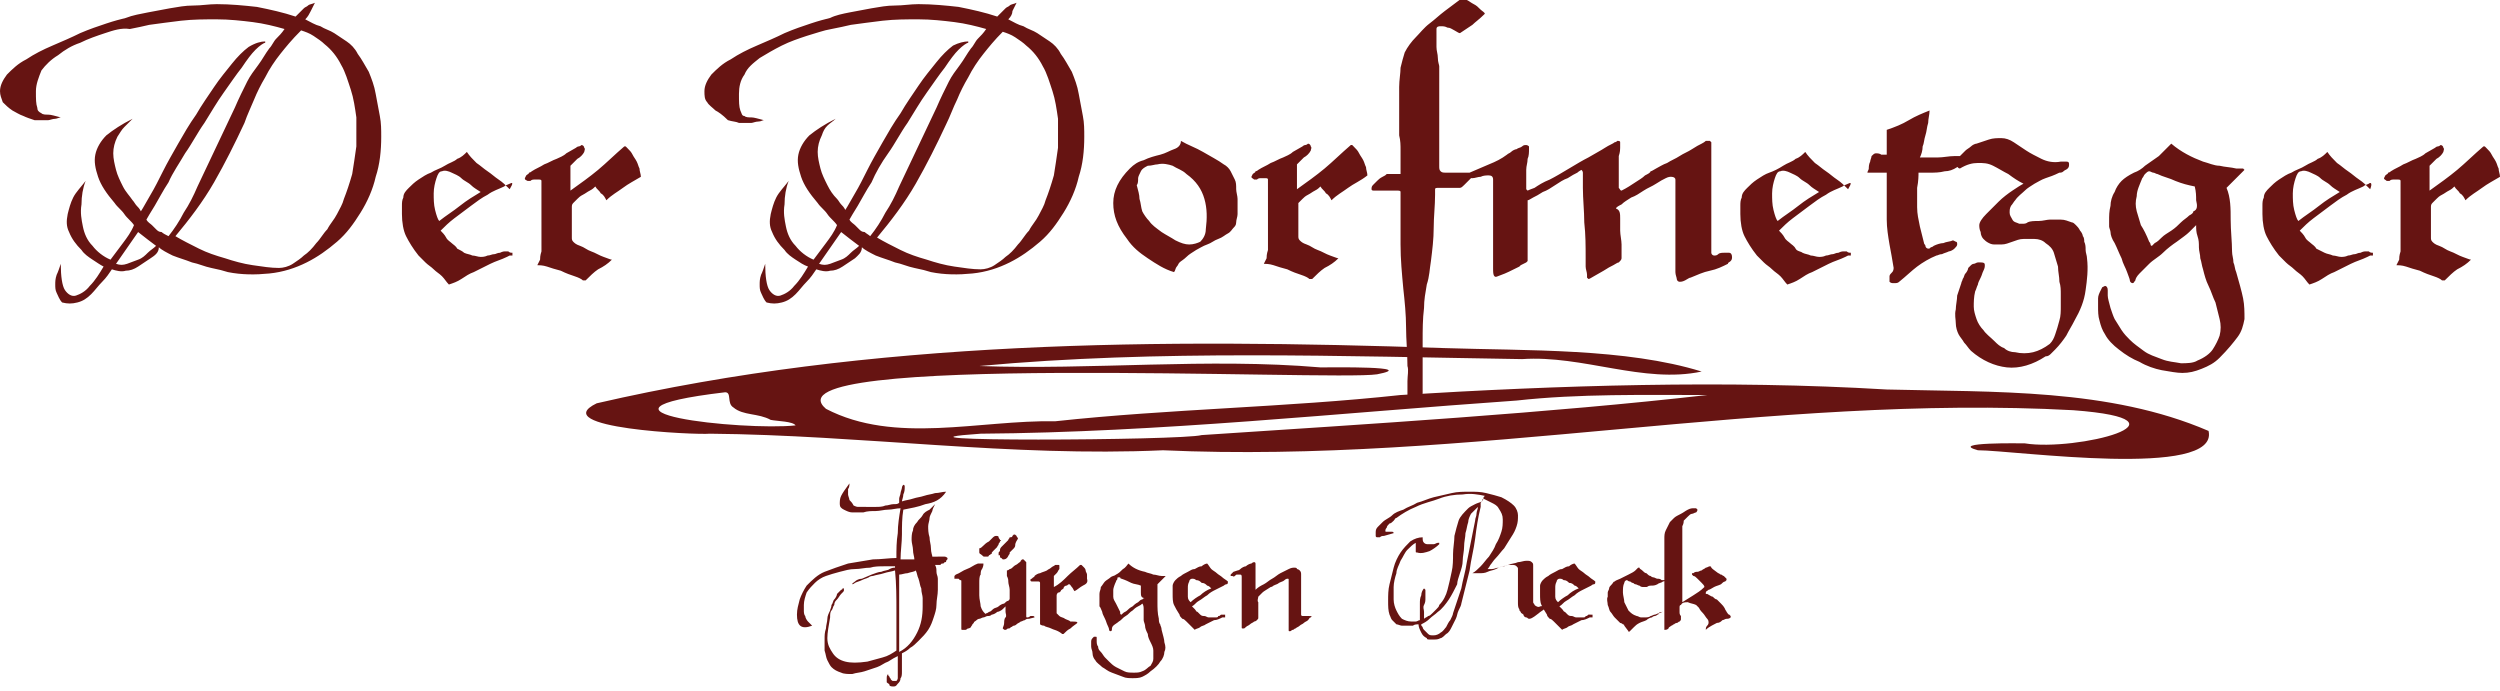
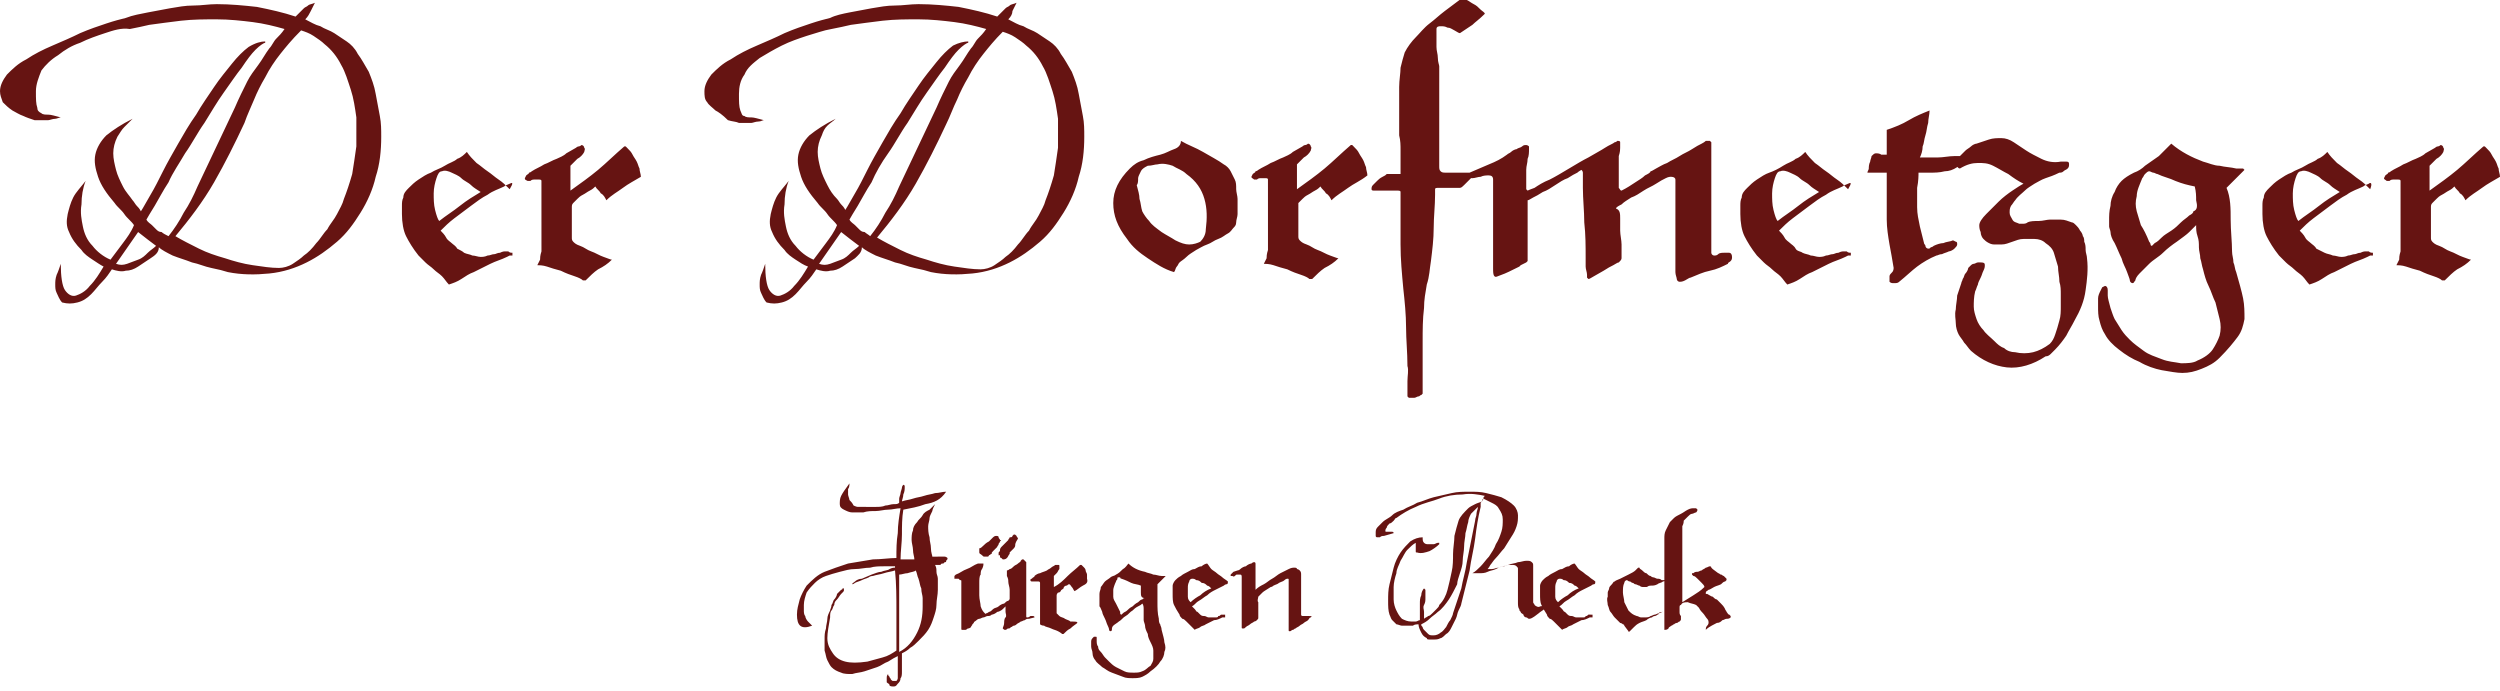
<svg xmlns="http://www.w3.org/2000/svg" xml:space="preserve" id="Ebene_1" x="0" y="0" style="enable-background:new 0 0 181 50;" version="1.1" viewBox="0 0 181 50">
  <style>.st0{fill:#661412}</style>
-   <path d="M109.8 29c4.5-.5 9.3-.4 13.8-.4-11.4 1.3-24.5 2.1-36.6 2.9-1.4.4-24.8.5-16-.1 13-.1 25.9-1.5 38.8-2.4m-52.2 1.8c-3.8.4-16.9-1-5.1-2.4.5 0 .1.8.6 1.1.7.6 1.8.4 2.7.9.5.1 1.6.1 1.8.4m102.3.4c-7.2-3.1-15.5-2.8-23.3-3-11.7-.7-23.8-.3-35.2.4-8.3.9-16.7 1-25 1.9-5.5-.1-11.6 1.7-16.6-.9-4.8-4.1 36.7-2 39.9-2.5 3.1-.6-3.3-.5-4.1-.5-8.2-.7-16.5.2-24.7-.1 13-1.2 26.3-.7 39.3-.5 4.4-.3 8.8 1.8 13 .9-5.5-1.7-12.6-1.5-18.7-1.7-20.5-.7-41.4-.6-61.3 4-3.7 1.8 7.2 2.3 8.2 2.2 11 .1 21.8 1.7 32.8 1.2 22.1 1 43.9-4.1 65.9-2.9 9.3.7.2 3-3.5 2.4-.2 0-5.6-.1-3.4.5 2.6 0 17.5 2.1 16.7-1.4" class="st0" />
  <path d="M179.7 13.6c-.4.3-.8.5-1.2.9-.1-.2-.2-.4-.4-.5-.1-.2-.3-.3-.4-.5-.1.1-.2.2-.4.3-.2.1-.3.2-.5.3-.2.1-.3.2-.4.3l-.3.3c-.1.1-.1.2-.1.3v2.2c0 .1 0 .2.1.3.1.1.2.2.5.3.3.1.5.3.8.4.3.1.6.3.9.4.3.1.5.2.6.2-.3.3-.6.5-1 .7-.3.2-.6.5-.9.8h-.2c-.1-.1-.3-.2-.6-.3-.3-.1-.6-.2-1-.4-.4-.1-.7-.2-1-.3-.3-.1-.6-.1-.7-.1l.1-.2.1-.2c0-.1 0-.3.1-.6V13.1c0-.1-.1-.1-.2-.1h-.3c-.1 0-.2 0-.3.1h-.2c-.1-.1-.2-.1-.2-.2l.1-.2c.1-.1.2-.1.2-.2.1 0 .2-.1.2-.1.3-.2.6-.3.9-.5.3-.1.6-.3.9-.4.2-.1.5-.2.7-.4.2-.1.5-.3.7-.4 0 0 .1-.1.2-.1s.2-.1.2-.1c.1 0 .2.1.2.2.1.1 0 .2 0 .3-.1.2-.3.4-.5.5l-.5.5v1.8c.7-.5 1.4-1 2-1.5.6-.5 1.2-1.1 1.9-1.7h.1l.1.1c.2.2.3.3.4.5.1.2.2.3.3.5.1.2.1.3.2.5 0 .2.1.4.1.6-.5.3-.9.5-1.3.8m-11-.2c-.2-.2-.5-.3-.7-.5-.2-.2-.5-.3-.7-.4-.2-.1-.5-.2-.7-.1-.2 0-.3.2-.4.5-.1.3-.2.7-.2 1.1 0 .4 0 .8.1 1.2.1.4.2.7.3.8.5-.4 1-.7 1.5-1.1.5-.4 1-.7 1.5-1-.3-.2-.5-.3-.7-.5m2.8-.1c-.2.1-.3.1-.4.2-.4.2-.8.3-1.2.6-.4.2-.8.5-1.2.8l-1.2.9c-.4.3-.7.6-1 .9.1.1.3.3.4.5.1.2.3.3.4.4.1.1.3.2.4.4l.6.3c.2.1.4.1.6.2.2 0 .4.1.6.1.1 0 .3 0 .5-.1.2 0 .3-.1.5-.1.1 0 .2-.1.4-.1.2-.1.3-.1.4-.1h.2c.1.1.2.1.3.1v.2h-.2l-.2.1c-.4.2-.8.3-1.2.5l-1.2.6c-.3.1-.6.3-.9.5s-.6.3-.9.4c-.2-.2-.3-.4-.5-.6-.2-.2-.4-.3-.6-.5-.2-.2-.4-.3-.6-.5l-.5-.5c-.4-.5-.7-1-.9-1.4-.2-.4-.3-1-.3-1.6v-.6c0-.2 0-.4.1-.6 0-.3.2-.5.4-.7.2-.2.4-.4.7-.6.3-.2.6-.4.9-.5.3-.2.7-.3 1-.5.3-.2.7-.3.9-.5.3-.1.5-.3.7-.5.2.3.4.5.7.8.3.2.5.4.8.6.3.2.5.4.8.6.3.2.5.4.8.7.2-.5 0-.5-.1-.4M159 14.5c0-.3 0-.6-.1-1-.5-.1-.9-.2-1.4-.4-.4-.2-.9-.3-1.3-.5-.1 0-.2-.1-.3-.1-.1 0-.2-.1-.3-.1-.1 0-.2.1-.3.2-.1.1-.1.2-.2.3-.2.5-.4.9-.4 1.3-.1.4-.1.7 0 1.1.1.3.2.7.3 1 .2.3.4.7.6 1.2 0 0 .1.1.1.2s.1.1.1.1l.2-.2c.2-.1.3-.2.5-.4s.4-.3.7-.5c.3-.2.5-.4.7-.6.2-.2.4-.3.6-.5.2-.1.3-.2.3-.3.3-.1.3-.4.2-.8m2.5 1.4c0 .8.1 1.6.1 2.3 0 .3.1.5.1.8.1.2.1.5.2.7.2.7.4 1.4.5 1.9.1.5.1 1 .1 1.5-.1.5-.2.9-.5 1.3s-.7.9-1.3 1.5c-.4.4-.8.6-1.3.8-.5.2-.9.3-1.4.3-.4 0-.9-.1-1.5-.2-.5-.1-1.1-.3-1.6-.6-.5-.2-1-.5-1.5-.9-.4-.3-.8-.7-1-1.1-.2-.3-.3-.6-.4-1-.1-.3-.1-.7-.1-1v-.6c0-.2.1-.4.2-.6l.1-.2.2-.1c.1 0 .2.1.2.3v.4c0 .2.1.5.2.9.1.3.2.6.3.8.2.3.3.5.5.8.2.3.4.5.6.7.3.3.6.5 1 .8s.8.4 1.3.6c.5.2.9.2 1.4.3.4 0 .9 0 1.2-.2.5-.2.9-.5 1.1-.8.2-.3.4-.7.5-1 .1-.4.1-.8 0-1.2l-.3-1.2c-.2-.4-.3-.8-.5-1.2-.2-.4-.3-.8-.4-1.2-.1-.3-.1-.5-.2-.8 0-.3-.1-.5-.1-.8 0-.3 0-.5-.1-.8s-.1-.5-.1-.8l-.5.5c-.2.2-.5.4-.9.7-.3.2-.7.5-1 .8-.3.3-.7.5-1 .8l-.7.7c-.2.2-.3.4-.3.5-.1.1-.1.2-.2.2s-.2-.1-.2-.2-.1-.3-.2-.6-.3-.6-.4-1c-.2-.4-.3-.7-.5-1.1-.2-.3-.3-.6-.3-.8 0-.1-.1-.3-.1-.4V16c0-.4 0-.7.1-1.1 0-.3.1-.7.3-1 .1-.3.3-.6.5-.8.2-.2.5-.4.9-.6.3-.1.6-.3.8-.5.3-.2.7-.5 1-.7l.9-.9c.7.6 1.5 1 2.3 1.3.4.1.8.3 1.2.3.4.1.8.1 1.2.2h.5l.1.1-.6.6-.4.4-.3.3c.3.7.3 1.5.3 2.3m-17.8 3.3c0 .1 0 .2-.1.4s-.1.3-.2.5-.2.4-.2.5c-.1.2-.1.3-.2.5-.1.4-.1.8-.1 1.1 0 .3.1.6.2.9.1.3.3.6.5.8.2.3.5.5.8.8.2.2.4.4.7.5.2.2.5.3.8.3.4.1.9.1 1.3 0s.8-.3 1.2-.6c.2-.2.3-.4.4-.7.1-.3.2-.6.3-1 .1-.3.1-.7.1-1v-.9c0-.3 0-.6-.1-.9 0-.4-.1-.7-.1-1.1-.1-.3-.2-.7-.3-1-.1-.3-.3-.5-.6-.7-.2-.2-.5-.3-.8-.3h-.8c-.3 0-.5.1-.8.2-.3.1-.5.2-.8.2h-.4c-.2 0-.3 0-.5-.1s-.3-.2-.4-.3c-.1-.1-.2-.3-.2-.5-.1-.2-.1-.4-.1-.5 0-.2.2-.5.5-.8l.9-.9c.3-.3.7-.6 1-.8.3-.2.6-.4.8-.5-.4-.2-.7-.4-1.1-.7-.4-.2-.7-.4-1.1-.6-.4-.2-.7-.2-1.1-.2-.4 0-.8.1-1.3.4-.1 0-.2-.1-.2-.2v-.3c.1-.1.1-.2.2-.4l.4-.4c.1-.1.3-.2.4-.3.1-.1.3-.2.4-.2l.9-.3c.3-.1.6-.1.9-.1.3 0 .6.1.9.3l.9.6c.3.2.7.4 1.1.6.4.2.9.3 1.4.2h.4c.2 0 .2.1.2.2s0 .2-.1.3c-.1.1-.2.1-.3.2-.1.1-.2.1-.3.1-.4.2-.7.3-1 .4-.3.1-.6.3-.8.4-.3.2-.5.3-.7.5-.2.2-.5.4-.7.7-.1.1-.2.3-.3.4-.1.2-.1.3-.1.5s.1.3.2.5.3.2.5.3h.3c.2 0 .3-.1.3-.1.2-.1.5-.1.8-.1.3 0 .6-.1.8-.1h.8c.3 0 .5.1.8.2.1 0 .2.1.3.2.1.1.2.2.3.4.1.1.2.3.2.4.1.1.1.3.1.4.1.2.1.4.1.6 0 .2.1.4.1.6.1.8 0 1.6-.1 2.3-.1.8-.4 1.5-.8 2.2-.2.4-.4.7-.6 1.1-.2.3-.5.7-.8 1l-.3.3c-.1.1-.2.2-.4.2-.9.6-1.9.9-2.8.8-.9-.1-1.8-.5-2.6-1.2-.2-.2-.3-.4-.5-.6-.1-.2-.3-.4-.4-.6-.1-.2-.2-.5-.2-.8 0-.3-.1-.6 0-1 0-.3.1-.7.1-1l.3-.9c0-.1.1-.2.1-.3.1-.1.1-.3.2-.4.1-.1.2-.3.2-.4l.2-.2s.1-.1.2-.1.2-.1.3-.1h.2c.3 0 .3.1.3.2zm-4.9-5.6V15c0 .5.1.9.2 1.4l.3 1.2c0 .1.1.1.1.2s.1.2.2.2.1 0 .2-.1c.1 0 .2-.1.2-.1.2-.1.5-.2.7-.2.2-.1.5-.1.7-.2l.2.1c.1 0 .1.1.1.2s-.1.2-.2.3c-.1.1-.3.2-.4.2-.2.1-.3.1-.5.2-.2 0-.3.1-.4.1-.5.2-1 .5-1.4.8-.4.3-.8.7-1.3 1.1-.1.1-.2.1-.4.1-.1 0-.2 0-.3-.1V20c0-.1.1-.2.2-.3.1-.1.1-.3.1-.3-.1-.6-.2-1.2-.3-1.7-.1-.6-.2-1.2-.2-1.8v-3.4H135.2c0-.1.1-.2.1-.3s0-.3.1-.5c0-.1.1-.3.1-.4.1-.1.2-.2.3-.2.1 0 .3 0 .4.1h.4V9.4c.6-.2 1.1-.4 1.6-.7.5-.3 1-.5 1.5-.7 0 .3-.1.6-.1.9-.1.3-.1.6-.2.9-.1.3-.1.6-.2.8 0 .3-.1.6-.2.8h1.3c.4 0 .8-.1 1.2-.1h.5l.1.1c0 .3-.1.5-.4.7-.3.2-.6.3-.9.3-.4.1-.7.1-1.1.1h-.8c0 .2 0 .6-.1 1.1m-7.8-.2c-.2-.2-.5-.3-.7-.5-.2-.2-.5-.3-.7-.4-.2-.1-.5-.2-.7-.1-.2 0-.3.2-.4.5-.1.3-.2.7-.2 1.1 0 .4 0 .8.1 1.2.1.4.2.7.3.8.5-.4 1-.7 1.5-1.1.5-.4 1-.7 1.5-1-.3-.2-.5-.3-.7-.5m2.8-.1c-.2.1-.3.1-.4.2-.4.2-.8.3-1.2.6-.4.2-.8.5-1.2.8l-1.2.9c-.4.3-.7.6-1 .9.1.1.3.3.4.5.1.2.3.3.4.4.1.1.3.2.4.4s.4.2.5.3c.2.1.4.1.6.2.2 0 .4.1.6.1.1 0 .3 0 .5-.1.2 0 .3-.1.5-.1.1 0 .2-.1.4-.1.2-.1.3-.1.4-.1h.2c.1.1.2.1.3.1v.2h-.2l-.2.1c-.4.2-.8.3-1.2.5l-1.2.6c-.3.1-.6.3-.9.5-.3.2-.6.3-.9.4-.2-.2-.3-.4-.5-.6-.2-.2-.4-.3-.6-.5-.2-.2-.4-.3-.6-.5l-.5-.5c-.4-.5-.7-1-.9-1.4-.2-.4-.3-1-.3-1.6v-.6c0-.2 0-.4.1-.6 0-.3.2-.5.4-.7.2-.2.4-.4.7-.6.3-.2.6-.4.9-.5s.7-.3 1-.5c.3-.2.7-.3.9-.5.3-.1.5-.3.7-.5.2.3.4.5.7.8.3.2.5.4.8.6.3.2.5.4.8.6.3.2.5.4.8.7.3-.5.2-.5 0-.4m-16.5 2.5v.9c0 .3.1.7.1 1v1c0 .1-.1.2-.2.3-.1 0-.2.1-.4.2s-.4.2-.7.4c-.2.1-.5.3-.7.4-.2.1-.3.2-.4.2l-.1-.1v-.2c0-.2-.1-.4-.1-.6v-.6c0-.9 0-1.7-.1-2.6 0-.8-.1-1.7-.1-2.5v-1.1c0-.1-.1-.2-.1-.2s-.2.1-.3.2c-.2.1-.4.2-.7.4-.3.1-.6.3-.9.5-.3.2-.6.4-.9.5-.3.2-.5.3-.7.4-.2.1-.3.2-.4.2V18.9l-.1.1-.2.1-.2.1-.1.1c-.6.3-1 .5-1.3.6-.3.1-.4.2-.5.1-.1-.1-.1-.3-.1-.6V13c0-.2-.1-.3-.3-.3-.2 0-.4 0-.6.1-.2 0-.4.1-.6.1-.2 0-.3 0-.3-.2l.1-.2c.5-.2.9-.4 1.4-.6.5-.2.9-.4 1.3-.7.1-.1.2-.1.3-.2.1-.1.3-.2.4-.2.1-.1.3-.1.4-.2.1-.1.2-.1.3-.1.1 0 .2.1.2.1v.2c0 .2 0 .5-.1.7 0 .3-.1.5-.1.8v1.4l.1.1s.2-.1.5-.2c.3-.2.6-.4 1.1-.6.4-.2.9-.5 1.4-.8.5-.3 1-.6 1.4-.8.5-.3.9-.5 1.2-.7.3-.2.6-.3.7-.4.1 0 .2-.1.2-.1.1 0 .2 0 .2.1v.4c0 .1 0 .3-.1.6v2.3c.1.1.1.2.2.2.4-.2.7-.4 1-.6.3-.2.5-.3.7-.5.2-.1.4-.2.4-.3.1 0 .2-.1.4-.2s.5-.3.8-.4c.3-.2.6-.3.9-.5.3-.2.6-.3.9-.5.3-.2.5-.3.7-.4.2-.1.3-.2.3-.2h.3l.1.1v8c0 .1.1.2.2.2s.2 0 .3-.1c.1-.1.3-.1.4-.1h.4c.1 0 .2.1.2.3 0 .1 0 .2-.1.3-.1.1-.2.1-.2.2-.4.2-.8.4-1.3.5-.5.1-.9.3-1.4.5-.1 0-.2.1-.4.2s-.3.1-.4.1c-.1 0-.2-.1-.2-.2s-.1-.3-.1-.5V13c0-.1-.1-.2-.3-.2-.1 0-.2 0-.4.1s-.4.2-.7.4c-.3.2-.6.3-.9.5-.3.2-.6.4-.9.5-.3.2-.5.3-.7.5-.2.1-.4.2-.4.3.3.1.3.4.3.7m-10.7-14-.9.6c-.1 0-.2-.1-.4-.2s-.3-.2-.5-.2c-.2-.1-.3-.1-.5-.1-.1 0-.3 0-.3.2v1.3c0 .3.1.5.1.8 0 .3.1.5.1.6V12c0 .2 0 .3.1.4.1.1.2.1.4.1h2c0 .1 0 .2-.1.3l-.3.3-.3.3c-.1.1-.2.2-.3.2h-1.5c-.2 0-.3 0-.3.1v.4c0 .8-.1 1.6-.1 2.4 0 .8-.1 1.6-.2 2.4-.1.6-.1 1.1-.3 1.7-.1.6-.2 1.1-.2 1.7-.1.8-.1 1.6-.1 2.4v3.8l-.1.1c-.1 0-.1.1-.2.1s-.2.1-.3.1h-.4l-.1-.1v-1.1c0-.4.1-.8 0-1.1 0-1-.1-1.9-.1-2.8 0-.9-.1-1.9-.2-2.8-.1-1.1-.2-2.1-.2-3.2v-3.8c0-.1-.1-.1-.3-.1h-1.6c-.1 0-.2 0-.2-.1s0-.2.1-.3l.3-.3c.1-.1.2-.2.4-.3s.2-.1.3-.2h1V10.9c0-.4 0-.7-.1-1.1V6.3c0-.5.1-1 .1-1.4.1-.4.2-.8.3-1.1.2-.4.5-.8.8-1.1.3-.3.6-.7 1-1 .4-.3.7-.6 1.1-.9l1.2-.9c.1 0 .3 0 .4.1.2.1.3.2.5.3.2.1.3.2.5.4.1.1.3.2.3.3-.4.4-.7.6-.9.8m-9 11.8c-.4.3-.8.5-1.2.9-.1-.2-.2-.4-.4-.5-.1-.2-.3-.3-.4-.5-.1.1-.2.2-.4.3-.2.1-.3.2-.5.3-.2.1-.3.2-.4.3l-.3.3v2.4c0 .1 0 .2.1.3.1.1.2.2.5.3.3.1.5.3.8.4.3.1.6.3.9.4.3.1.5.2.6.2-.3.3-.6.5-1 .7-.3.2-.6.5-.9.8h-.2c-.1-.1-.3-.2-.6-.3-.3-.1-.6-.2-1-.4-.4-.1-.7-.2-1-.3-.3-.1-.6-.1-.7-.1l.1-.2.1-.2c0-.1 0-.3.1-.6V13c0-.1-.1-.1-.2-.1h-.3c-.1 0-.2 0-.3.1h-.2c-.1-.1-.2-.1-.2-.2l.1-.2c.1-.1.2-.1.2-.2.1 0 .2-.1.2-.1.3-.2.6-.3.9-.5.3-.1.6-.3.9-.4.2-.1.5-.2.7-.4.2-.1.5-.3.7-.4 0 0 .1-.1.2-.1s.2-.1.2-.1c.1 0 .2.1.2.2.1.1 0 .2 0 .3-.1.2-.3.4-.5.5l-.5.5v1.8c.7-.5 1.4-1 2-1.5.6-.5 1.2-1.1 1.9-1.7h.1l.1.1c.2.2.3.3.4.5.1.2.2.3.3.5.1.2.1.3.2.5 0 .2.1.4.1.6-.5.4-1 .6-1.4.9m-15.1.8c.1.3.1.6.2.9.1.2.3.5.5.7.2.3.5.5.9.8.3.2.7.4 1 .6.4.2.7.3 1 .3.3 0 .6-.1.8-.2.2-.2.4-.5.4-.9.1-.8.1-1.5-.1-2.2s-.6-1.3-1.3-1.8c-.3-.3-.7-.4-1-.6-.3-.1-.7-.2-1.1-.1-.2 0-.4.1-.7.1-.2.1-.4.2-.5.4-.1.2-.2.4-.2.5 0 .2 0 .4-.1.5.1.4.2.7.2 1m.6 4.3c-.6-.4-1.1-.8-1.5-1.4-.7-.9-1-1.7-1-2.6 0-.9.4-1.7 1.2-2.5.3-.3.6-.5 1-.6.4-.2.8-.3 1.2-.4.4-.1.7-.3 1-.4.3-.1.5-.3.5-.6.5.3 1.1.5 1.6.8.5.3 1.1.6 1.5.9.2.1.4.3.5.5l.3.6c.1.2.1.4.1.7 0 .2.1.5.1.7v1.1c0 .2-.1.4-.1.6 0 .2-.1.3-.2.4-.1.1-.2.3-.4.4-.2.1-.4.3-.7.4-.3.1-.5.3-.8.4-.3.1-.6.3-.8.4-.3.2-.5.3-.7.5-.2.2-.4.3-.5.4-.1.1-.1.2-.2.3-.1.1-.1.3-.2.4-.7-.2-1.3-.6-1.9-1m-22.2-1.9-1.6 2.3c.3.1.5.1.8 0 .3-.1.5-.2.8-.3.3-.1.5-.3.7-.5.2-.2.4-.3.6-.5-.4-.3-.8-.6-1.3-1M71.2 3.9c-.4.5-.8 1.1-1.1 1.7-.3.5-.6 1.1-.8 1.6-.3.6-.5 1.2-.8 1.8-.7 1.5-1.4 2.9-2.2 4.3-.8 1.4-1.8 2.7-2.8 3.9.5.3 1.1.6 1.7.9.6.3 1.2.5 1.9.7.6.2 1.3.4 2 .5.7.1 1.3.2 1.9.2.3 0 .7-.1 1-.3.3-.2.6-.4.8-.6.3-.2.6-.5.9-.9.3-.3.5-.7.8-1 .2-.4.5-.7.7-1.1.2-.4.4-.7.5-1.1.2-.5.4-1.1.6-1.8.1-.6.2-1.3.3-2V8.6c-.1-.7-.2-1.4-.4-2-.2-.6-.4-1.3-.7-1.8-.3-.6-.7-1.1-1.2-1.5-.2-.2-.5-.4-.8-.6-.3-.2-.6-.3-.9-.4-.6.6-1 1.1-1.4 1.6m-9.3 14.8-.9.6c-.3.2-.6.3-.9.3-.3.1-.7 0-1-.1-.2.3-.4.6-.7.9-.3.3-.5.6-.8.9-.3.3-.6.5-1 .6s-.7.1-1.1 0c-.2-.2-.3-.5-.4-.7-.1-.2-.1-.4-.1-.6 0-.2 0-.4.1-.7.1-.2.2-.5.3-.8 0 .9.1 1.6.3 1.9.2.3.5.5.8.4.3-.1.7-.3 1-.7.4-.4.7-.9 1-1.4-.3-.1-.6-.3-.9-.5-.3-.2-.6-.4-.8-.7-.4-.4-.7-.8-.9-1.3-.2-.4-.2-.8-.1-1.3.1-.4.2-.8.4-1.2.2-.4.6-.8.9-1.2-.2.5-.3 1.1-.3 1.7-.1.6 0 1.1.1 1.6s.3 1 .7 1.4c.3.4.8.8 1.3 1l.9-1.2c.3-.4.6-.8.8-1.3-.2-.3-.5-.5-.7-.8-.2-.3-.5-.5-.7-.8-.6-.7-1-1.3-1.2-1.9-.2-.6-.3-1.1-.2-1.6.1-.5.4-1 .8-1.4.5-.4 1.1-.8 1.9-1.2-.2.2-.4.3-.6.5-.2.2-.3.4-.4.7-.2.4-.3.8-.3 1.2 0 .4.1.8.2 1.2.1.4.3.8.5 1.2.2.4.4.7.7 1 .1.1.2.3.3.4.1.1.2.2.3.4.2-.3.4-.7.7-1.2.3-.5.6-1.1.9-1.7.3-.6.7-1.3 1.1-2 .4-.7.8-1.4 1.3-2.1.4-.7.9-1.4 1.3-2 .4-.6.9-1.2 1.3-1.7s.8-.9 1.2-1.2c.4-.2.8-.3 1.1-.3v.1c-.1 0-.4.2-.7.5-.3.3-.6.7-1 1.3-.4.5-.8 1.1-1.3 1.8s-.9 1.4-1.4 2.2c-.5.7-.9 1.5-1.4 2.2-.5.7-.9 1.4-1.2 2.1-.4.6-.7 1.2-1 1.7-.3.5-.5.8-.6 1 .1.2.3.3.4.4l.3.3c.1.1.2.2.4.2.1.1.3.2.4.3.4-.5.8-1.1 1.1-1.7.4-.6.7-1.2 1-1.9.3-.6.6-1.3.9-1.9.3-.6.6-1.3.9-1.9.3-.6.6-1.3.9-1.9.3-.7.6-1.3.9-1.9.2-.4.5-.8.8-1.2.3-.4.5-.8.8-1.2.2-.2.3-.5.5-.7.2-.2.4-.4.6-.7-.7-.2-1.5-.4-2.3-.5-.8-.1-1.7-.2-2.6-.2-.9 0-1.7 0-2.6.1-.8.1-1.6.2-2.3.3-.4.1-.9.2-1.4.3-.6.1-1.1.3-1.8.5-.6.2-1.2.4-1.8.7-.6.3-1.1.6-1.6.9-.5.4-.9.7-1.1 1.2-.3.4-.4.9-.4 1.4 0 .6 0 .9.1 1.2.1.2.1.4.3.4.1.1.3.1.5.1s.5.1.9.2c-.1 0-.2.1-.4.1s-.4.1-.5.1h-.9c-.2-.1-.5-.1-.8-.2-.4-.4-.7-.6-.9-.7-.2-.2-.5-.4-.6-.6-.2-.2-.2-.5-.2-.8 0-.4.2-.8.5-1.2.4-.4.8-.8 1.4-1.1.6-.4 1.2-.7 1.9-1 .7-.3 1.4-.6 2-.9.7-.3 1.3-.5 1.9-.7.6-.2 1-.3 1.4-.4.4-.2.9-.3 1.4-.4.5-.1 1.1-.2 1.6-.3.6-.1 1.1-.2 1.7-.2.6 0 1.1-.1 1.7-.1 1 0 2 .1 2.9.2 1 .2 1.9.4 2.8.7l.4-.4.2-.2c.1-.1.2-.1.3-.2.1-.1.3-.1.5-.2l-.3.6c0 .2-.1.4-.3.6.4.2.7.4 1.1.5.3.2.7.3 1 .5l.9.6c.3.2.6.5.8.9.3.4.5.8.8 1.3.2.5.4 1 .5 1.6.1.5.2 1.1.3 1.6.1.5.1 1 .1 1.5 0 1-.1 2-.4 2.9-.2.9-.6 1.8-1.1 2.6-.5.8-1 1.5-1.7 2.1-.7.6-1.4 1.1-2.2 1.5-.8.4-1.7.7-2.7.8-1 .1-2 .1-3-.1-.3-.1-.7-.2-1.2-.3-.5-.1-.9-.3-1.4-.4-.5-.2-.9-.3-1.4-.5-.4-.2-.8-.4-1-.6 0 .4-.3.6-.5.8m-16.8-5.1c-.4.3-.8.5-1.2.9-.1-.2-.2-.4-.4-.5-.1-.2-.3-.3-.4-.5-.1.1-.2.2-.4.3-.2.1-.3.2-.5.3-.2.1-.3.2-.4.3l-.3.3c-.1.1-.1.2-.1.3v2.2c0 .1 0 .2.1.3.1.1.2.2.5.3.3.1.5.3.8.4.3.1.6.3.9.4.3.1.5.2.6.2-.3.3-.6.5-1 .7-.3.2-.6.5-.9.8h-.2c-.1-.1-.3-.2-.6-.3-.3-.1-.6-.2-1-.4-.4-.1-.7-.2-1-.3-.3-.1-.6-.1-.7-.1l.1-.2.1-.2c0-.1 0-.3.1-.6V13.1c0-.1-.1-.1-.2-.1h-.3c-.1 0-.2 0-.3.1h-.2c-.2-.1-.2-.1-.2-.2l.1-.2c.1-.1.2-.1.2-.2.1 0 .2-.1.2-.1.3-.2.6-.3.9-.5.3-.1.6-.3.9-.4.2-.1.5-.2.7-.4.2-.1.5-.3.7-.4 0 0 .1-.1.2-.1s.2-.1.2-.1c.1 0 .2.1.2.2.1.1 0 .2 0 .3-.1.2-.3.4-.5.5l-.5.5v1.8c.7-.5 1.4-1 2-1.5.6-.5 1.2-1.1 1.9-1.7h.1l.1.1c.2.2.3.3.4.5.1.2.2.3.3.5.1.2.1.3.2.5 0 .2.1.4.1.6-.5.3-.9.5-1.3.8m-11-.2c-.2-.2-.5-.3-.7-.5-.2-.2-.5-.3-.7-.4-.2-.1-.5-.2-.7-.1-.2 0-.3.2-.4.5-.1.3-.2.7-.2 1.1 0 .4 0 .8.1 1.2.1.4.2.7.3.8.5-.4 1-.7 1.5-1.1.5-.4 1-.7 1.5-1-.3-.2-.5-.3-.7-.5m2.8-.1c-.2.1-.3.1-.4.2-.4.2-.8.3-1.2.6-.4.2-.8.5-1.2.8l-1.2.9c-.4.3-.7.6-1 .9.1.1.3.3.4.5.1.2.3.3.4.4.1.1.3.2.4.4.2.1.4.2.5.3.2.1.4.1.6.2.2 0 .4.1.6.1.1 0 .3 0 .5-.1.2 0 .3-.1.5-.1.1 0 .2-.1.4-.1.2-.1.3-.1.4-.1h.2c.1.1.2.1.3.1v.2h-.2l-.2.1c-.4.2-.8.3-1.2.5l-1.2.6c-.3.1-.6.3-.9.5-.3.2-.6.3-.9.4-.2-.2-.3-.4-.5-.6-.2-.2-.4-.3-.6-.5-.2-.2-.4-.3-.6-.5l-.5-.5c-.4-.5-.7-1-.9-1.4-.2-.4-.3-1-.3-1.6v-.6c0-.2 0-.4.1-.6 0-.3.2-.5.4-.7.2-.2.4-.4.7-.6.3-.2.6-.4.9-.5.3-.2.7-.3 1-.5.3-.2.7-.3.9-.5.3-.1.5-.3.7-.5.2.3.4.5.7.8.3.2.5.4.8.6.3.2.5.4.8.6.3.2.5.4.8.7.3-.5.2-.5 0-.4M10 16.8l-1.6 2.3c.3.1.5.1.8 0 .3-.1.5-.2.8-.3.3-.1.5-.3.7-.5.2-.2.4-.3.6-.5-.4-.3-.8-.6-1.3-1M20.3 3.9c-.4.5-.8 1.1-1.1 1.7-.3.5-.6 1.1-.8 1.6-.2.5-.5 1.1-.7 1.7-.7 1.5-1.4 2.9-2.2 4.3-.8 1.4-1.8 2.7-2.8 3.9.5.3 1.1.6 1.7.9.6.3 1.2.5 1.9.7.6.2 1.3.4 2 .5.7.1 1.3.2 1.9.2.3 0 .7-.1 1-.3.3-.2.6-.4.8-.6.3-.2.6-.5.9-.9.3-.3.5-.7.8-1 .2-.4.5-.7.7-1.1.2-.4.4-.7.5-1.1.2-.5.4-1.1.6-1.8.1-.6.2-1.3.3-2V8.5c-.1-.7-.2-1.4-.4-2-.2-.6-.4-1.3-.7-1.8-.3-.6-.7-1.1-1.2-1.5-.2-.2-.5-.4-.8-.6-.3-.2-.6-.3-.9-.4-.7.7-1.1 1.2-1.5 1.7m-9.4 14.8-.9.6c-.3.2-.6.3-.9.3-.3.1-.7 0-1-.1-.2.3-.4.6-.7.9-.3.3-.5.6-.8.9-.3.3-.6.5-1 .6-.4.1-.7.1-1.1 0-.2-.2-.3-.5-.4-.7-.1-.2-.1-.4-.1-.6 0-.2 0-.4.1-.7.1-.2.2-.5.3-.8 0 .9.1 1.6.3 1.9.2.3.5.5.8.4.3-.1.7-.3 1-.7.4-.4.7-.9 1-1.4-.2-.1-.5-.3-.8-.5-.3-.2-.6-.4-.8-.7-.4-.4-.7-.8-.9-1.3-.2-.4-.2-.8-.1-1.3.1-.4.2-.8.4-1.2.2-.4.6-.8.9-1.2-.2.5-.3 1.1-.3 1.7-.1.6 0 1.1.1 1.6s.3 1 .7 1.4c.3.4.8.8 1.3 1l.9-1.2c.3-.4.6-.8.8-1.3-.2-.3-.5-.5-.7-.8-.2-.3-.5-.5-.7-.8-.6-.7-1-1.3-1.2-1.9-.2-.6-.3-1.1-.2-1.6.1-.5.4-1 .8-1.4.5-.4 1.1-.8 1.9-1.2l-.6.6c-.2.2-.3.4-.5.7-.2.4-.3.8-.3 1.2 0 .4.1.8.2 1.2.1.4.3.8.5 1.2.2.4.5.7.7 1 .1.1.2.3.3.4.1.1.2.2.3.4.2-.3.4-.7.7-1.2.3-.5.6-1.1.9-1.7.3-.6.7-1.3 1.1-2 .4-.7.8-1.4 1.3-2.1.4-.7.9-1.4 1.3-2 .4-.6.9-1.2 1.3-1.7s.8-.9 1.2-1.2c.5-.3.9-.4 1.2-.4v.1c-.1 0-.4.2-.7.5-.3.3-.6.7-1 1.3-.4.5-.8 1.1-1.3 1.8s-.9 1.4-1.4 2.2c-.5.7-.9 1.5-1.4 2.2-.4.7-.9 1.4-1.2 2.1-.4.6-.7 1.2-1 1.7-.3.5-.5.8-.6 1 .1.2.3.3.4.4l.3.3c.1.1.2.2.4.2.1.1.3.2.5.3.4-.5.8-1.1 1.1-1.7.4-.6.7-1.2 1-1.9.3-.6.6-1.3.9-1.9s.6-1.3.9-1.9c.3-.6.6-1.3.9-1.9.3-.7.6-1.3.9-1.9.2-.4.5-.8.8-1.2.3-.4.5-.8.8-1.2.2-.2.3-.5.5-.7.2-.2.4-.4.6-.7-.7-.2-1.5-.4-2.3-.5-.8-.1-1.7-.2-2.6-.2-.9 0-1.7 0-2.6.1-.8.1-1.6.2-2.3.3-.4.1-.9.2-1.4.3-.6-.1-1.2.1-1.8.3-.6.2-1.2.4-1.8.7-.6.2-1.1.5-1.6.9-.5.3-.9.7-1.2 1.1-.2.5-.4 1-.4 1.5 0 .6 0 .9.1 1.2 0 .2.1.3.3.4.1.1.3.1.5.1s.5.1.9.2c-.1 0-.3.1-.4.1-.2 0-.4.1-.5.1h-1c-.3-.1-.6-.2-.8-.3-.3-.1-.6-.3-.8-.4-.3-.2-.5-.4-.7-.6-.1-.3-.2-.5-.2-.8 0-.4.2-.8.5-1.2.4-.4.8-.8 1.4-1.1.6-.4 1.2-.7 1.9-1 .7-.3 1.4-.6 2-.9.7-.3 1.3-.5 1.9-.7.6-.2 1-.3 1.4-.4.5-.2 1.1-.3 1.6-.4.5-.1 1.1-.2 1.6-.3.6-.1 1.1-.2 1.7-.2.6 0 1.1-.1 1.7-.1 1 0 2 .1 2.9.2 1 .2 1.9.4 2.8.7l.4-.4.2-.2c.1-.1.2-.1.3-.2.1-.1.3-.1.5-.2l-.3.6c-.1.2-.2.4-.4.6.4.2.7.4 1.1.5.3.2.7.3 1 .5l.9.6c.3.2.6.5.8.9.3.4.5.8.8 1.3.2.5.4 1 .5 1.6.1.5.2 1.1.3 1.6.1.5.1 1 .1 1.5 0 1-.1 2-.4 2.9-.2.9-.6 1.8-1.1 2.6-.5.8-1 1.5-1.7 2.1-.7.6-1.4 1.1-2.2 1.5-.8.4-1.7.7-2.7.8-1 .1-2 .1-3-.1-.3-.1-.7-.2-1.2-.3-.5-.1-.9-.3-1.4-.4-.5-.2-.9-.3-1.4-.5-.4-.2-.8-.4-1-.6 0 .4-.3.6-.6.8M123.5 45.6c0-.1 0-.2.1-.3.1-.1.1-.2.1-.2 0-.1 0-.2-.1-.3s-.2-.3-.3-.4c-.1-.1-.2-.2-.3-.4l-.2-.2c-.2-.1-.4-.1-.6-.2-.2 0-.4 0-.5.2-.1 0-.1.1-.1.2v.3c0 .1 0 .2.1.3v.2c0 .1 0 .1-.1.2-.1 0-.1.1-.2.1s-.2.1-.2.1c-.1 0-.1.1-.2.1-.1.1-.2.1-.2.2-.1.1-.2.1-.3.1V39c0-.2 0-.4.1-.6l.3-.6.3-.3c.1-.1.3-.2.5-.3.2-.1.3-.2.5-.3.2-.1.3-.1.4-.1h.2l.1.1s0 .1-.1.2c-.1 0-.2.1-.3.1-.1 0-.2.1-.3.2l-.3.3c0 .1 0 .2-.1.4v5.5c.3-.2.5-.3.8-.5.3-.2.5-.3.8-.6 0-.1-.1-.2-.2-.3l-.3-.3c-.1-.1-.2-.2-.3-.2l-.1-.1v-.1h.1c.1-.1.2-.1.3-.1.1 0 .2-.1.3-.1.1-.1.2-.1.3-.2.1 0 .2-.1.3-.1.1 0 .1.1.1.1l.1.1.4.3c.1 0 .1.1.2.1s.1.1.2.1l.1.1.1.1v.1l-.1.1c-.1 0-.2.1-.3.2-.2.1-.3.1-.5.2s-.3.2-.4.2c-.1.1-.2.1-.2.2v.1h.1c.2.1.3.2.4.2.1.1.2.2.3.2l.3.3c.1.1.2.2.3.4 0 .1.1.1.1.2.1.1.1.2.2.2l.1.1v.1c-.1.1-.2.1-.3.1-.1 0-.2.1-.3.1-.1.1-.2.2-.4.2-.6.3-.7.4-.8.5zm-3.4-1.2c0 .1-.1.1-.1.1s-.1.1-.2.1-.2.1-.2.1c-.1 0-.3.1-.4.2-.2.1-.3.1-.5.2s-.3.2-.4.3l-.3.3s-.1.1-.1 0l-.3-.4c0-.1-.1-.1-.1-.1s-.1-.1-.2-.1l-.4-.4c-.1-.1-.2-.3-.3-.4-.1-.1-.1-.3-.2-.5 0-.2-.1-.4 0-.6v-.3c0-.1.1-.2.1-.3 0-.1.1-.2.2-.3.1-.1.1-.2.2-.2.1-.1.2-.1.4-.2l.6-.3c.2-.1.4-.2.5-.3l.2-.2h.1c0 .1.1.1.2.2s.2.2.3.2c.1.1.2.2.3.2.1.1.2.1.2.1.1 0 .2.1.3.1.1 0 .2 0 .3.1H120.6s-.1.1-.2.1c-.1.1-.3.1-.4.2-.2.1-.3.1-.5.1s-.2.1-.3.1h-.2c-.1 0-.2 0-.3-.1-.1 0-.2-.1-.3-.1-.1 0-.1-.1-.2-.1s-.1-.1-.2-.1-.2-.1-.2-.1c-.1 0-.2.1-.2.2-.1.2-.1.4-.1.7 0 .2.1.5.1.7l.3.6c.2.2.3.3.6.4.1 0 .2.1.3.1h.3c.1 0 .3 0 .4-.1.1 0 .2-.1.3-.1.1 0 .2-.1.3-.1.1 0 .2-.1.3-.1-.3 0-.3.1-.3.1m-6.1-2c-.1-.1-.2-.2-.4-.2-.1-.1-.2-.2-.4-.2-.1-.1-.2-.1-.3-.1-.1 0-.2.1-.2.2-.1.2-.1.3-.1.5v.6c0 .2.1.3.2.4.2-.2.5-.4.7-.5.2-.2.5-.4.8-.5-.1-.1-.2-.2-.3-.2m1.4-.1c-.1 0-.2.1-.2.1l-.6.3c-.2.1-.4.2-.6.4-.2.1-.4.3-.6.4-.2.1-.3.3-.5.4l.2.2c.1.1.1.2.2.2l.2.2c.1.1.2.1.3.1.1 0 .2.1.3.1h.5c.1 0 .2 0 .2-.1.1 0 .1 0 .2-.1H115.3v.2h-.2c-.2.1-.4.2-.6.2l-.6.3c-.1.1-.3.1-.4.2-.1.1-.3.1-.4.2l-.3-.3-.3-.3c-.1-.1-.2-.2-.3-.2-.1-.1-.2-.2-.2-.3-.2-.3-.3-.5-.4-.7-.1-.2-.1-.5-.1-.8v-.6c0-.1.1-.3.2-.4.1-.1.2-.2.4-.3.1-.1.3-.2.5-.3.2-.1.3-.2.5-.2.2-.1.3-.2.5-.2.1-.1.3-.2.4-.2.1.1.2.3.3.4.1.1.3.2.4.3.1.1.3.2.4.3.1.1.3.2.4.3 0 .1 0 .2-.1.2m-8.6-5.4c-.1 0-.1 0 0 0l-.2.2-.1.1c-.1.2-.2.4-.2.6-.1.3-.1.5-.2.8 0 .3-.1.6-.1 1 0 .3-.1.7-.1 1 0 .3-.1.6-.2.9-.1.3-.2.6-.2.8-.2.4-.4.8-.6 1.1-.2.3-.5.7-.8.9-.2.2-.4.3-.6.5-.2.2-.4.3-.6.4 0 .1 0 .1.1.2 0 .1.1.2.1.2l.3.3c.1.1.2.1.4.1s.4-.1.5-.2c.2-.1.3-.3.4-.4.1-.2.2-.4.3-.5.1-.2.2-.4.2-.5l.6-1.8c.1-.6.3-1.2.4-1.9l.3-1.5.3-1.5c0-.2.1-.3.1-.5s.1-.3.1-.5l-.2.2m3.9 7.9c-.1 0-.1-.1-.2-.1s-.2-.1-.2-.2c-.1-.1-.2-.1-.2-.2-.1-.1-.1-.1-.1-.2-.1-.1-.1-.3-.1-.5V41.2c0-.1 0-.1-.1-.2s-.2-.1-.4-.1-.3 0-.5.1c-.2 0-.4.1-.6.2-.2.1-.4.1-.6.2-.2.1-.4.1-.6.1h-.5c.2-.1.4-.3.6-.5.2-.2.4-.5.6-.7.2-.3.4-.6.5-.9.2-.3.3-.6.4-.9.1-.3.1-.6.1-.9 0-.3-.1-.5-.3-.8-.1-.2-.3-.3-.5-.4l-.6-.3-.1.1c0 .1 0 .1-.1.2V36.7c-.2.8-.3 1.5-.4 2.3-.1.8-.3 1.5-.4 2.3l-.3 1.2-.3 1.2c0 .1-.1.3-.2.5s-.1.4-.2.6l-.3.6c-.1.2-.2.4-.4.5-.1.1-.3.3-.4.3-.2.1-.3.1-.5.1h-.3c-.1 0-.2 0-.2-.1-.2-.1-.3-.2-.4-.4-.1-.2-.2-.4-.2-.6-.1 0-.3 0-.4.1h-.8c-.1 0-.3-.1-.4-.1l-.3-.3c-.1-.1-.1-.2-.2-.4-.1-.3-.1-.6-.1-1s0-.8.1-1.2l.3-1.2c.1-.4.3-.8.5-1.1.2-.3.5-.6.7-.8.3-.2.6-.3.9-.3 0 .2 0 .3.1.4.1.1.2.1.3.1h.4c.1 0 .2-.1.3-.1h.1v.1c-.2.2-.5.4-.7.5-.3.1-.6.2-.9.1-.1 0-.1 0-.1-.1V39.3c-.2.1-.4.3-.6.5-.2.2-.3.5-.5.8-.1.3-.3.6-.3.9-.1.3-.2.7-.2 1v.9c0 .3.1.6.2.8.1.2.2.4.4.6.2.1.4.2.7.2h.3c.1 0 .2-.1.3-.1v-1.2c0-.2 0-.4.1-.6 0-.2.1-.4.2-.5l.1.1v.6c0 .2 0 .3-.1.5s0 .3 0 .5v.5c.1-.1.2-.1.3-.2.1 0 .2-.1.3-.2l.3-.3c.1-.1.2-.2.2-.3.3-.3.5-.7.6-1.1.1-.4.2-.8.3-1.3.1-.4.1-.9.1-1.3s.1-.9.1-1.3c.1-.4.2-.8.3-1.1.1-.3.4-.6.7-.9.1-.1.3-.2.5-.3.2-.1.3-.1.5-.2 0-.1.1-.1.1-.2s0-.1.1-.2c-.5-.1-1-.2-1.6-.1-.6 0-1.2.1-1.7.3s-1.1.3-1.7.6c-.5.2-1 .5-1.4.8-.1 0-.1.1-.2.2s-.2.2-.3.2c-.1.1-.2.2-.2.3-.1.1-.1.2-.1.2 0 .1 0 .1.1.1h.4c.1 0 .1.1.1.1l-.7.2c-.1 0-.2 0-.3.1h-.2c-.1 0-.1-.1-.1-.1v-.3c0-.2.1-.3.2-.4l.3-.3c.2-.2.5-.3.7-.5s.5-.3.8-.4c.3-.2.7-.3 1-.5.4-.1.8-.3 1.2-.4.4-.1.9-.2 1.3-.3.4-.1.9-.1 1.3-.1s.8 0 1.2.1c.4.1.8.2 1.1.3.4.2.7.4.9.6.2.2.3.5.3.7 0 .3 0 .5-.1.8-.1.3-.2.5-.4.8-.2.3-.3.5-.5.8-.2.2-.4.5-.6.7-.2.2-.3.4-.4.5-.1.2-.2.3-.2.3h.3c.2 0 .3-.1.5-.1.2-.1.4-.1.7-.2.2-.1.5-.1.7-.2.2 0 .4-.1.6-.1.2 0 .3 0 .4.1.1.1.1.1.1.3v2.6c0 .1.1.1.1.2.1.1.3.2.4.1.2 0 .3-.1.4-.3 0 0 0-.1.1-.1l.1-.1h.1v.1c0 .1 0 .2-.1.3l-.3.3c-.1.1-.3.2-.4.3-.5.4-.6.4-.7.4zm-15.8-.1c-.1 0-.1.1-.2.2s-.2.1-.3.2c-.1.1-.2.1-.3.2-.1.1-.2.1-.3.2-.1 0-.1.1-.2.1s-.1.1-.2.1-.1 0-.1-.1V42c0-.1 0-.1-.1-.1 0 0-.1 0-.2.1s-.2.1-.4.2c-.1.1-.2.1-.4.2-.1.1-.2.1-.2.1-.3.2-.5.3-.6.4l-.3.3c0 .1-.1.3 0 .4V44.7c0 .1 0 .1-.1.2 0 0-.1.1-.2.1-.1.1-.2.1-.3.2-.1.1-.2.1-.3.2-.1.1-.1.1-.2.1s-.1 0-.1-.1v-3.6c0-.1 0-.2-.1-.2h-.2c-.1 0-.1 0-.2.1s-.1 0-.2 0h-.1v-.1l.1-.1.1-.1.3-.1s.1 0 .2-.1.3-.2.4-.2c.1-.1.3-.2.4-.2.1-.1.2-.1.2-.1s.1 0 .1.1V42.7c.2-.2.4-.3.6-.4.2-.1.4-.3.6-.4.2-.1.4-.3.6-.4l.6-.3c.2-.1.3-.1.4-.1.1 0 .2 0 .2.1.1 0 .2.1.2.1.1.1.1.2.1.3V44.5s0 .1.1.1h.4c.3 0 .3 0 .2.1m-7.5-2.3c-.1-.1-.2-.2-.4-.2-.1-.1-.2-.2-.4-.2-.1-.1-.2-.1-.3-.1-.1 0-.2.1-.2.2-.1.2-.1.3-.1.5v.6c0 .2.1.3.2.4.2-.2.5-.4.7-.5.2-.2.5-.4.8-.5-.1-.1-.2-.2-.3-.2m1.4-.1c-.1 0-.2.1-.2.1l-.6.3c-.2.1-.4.2-.6.4-.2.1-.4.3-.6.4-.2.1-.3.3-.5.4l.2.2c.1.1.1.2.2.2l.2.2c.1.1.2.1.3.1.1 0 .2.1.3.1h.5c.1 0 .2 0 .2-.1.1 0 .1 0 .2-.1H88.7v.2h-.2c-.2.1-.4.2-.6.2l-.6.3c-.1.1-.3.1-.4.2-.1.1-.3.1-.4.2l-.3-.3-.3-.3c-.1-.1-.2-.2-.3-.2-.1-.1-.2-.2-.2-.3-.2-.3-.3-.5-.4-.7-.1-.2-.1-.5-.1-.8v-.6c0-.1.1-.3.2-.4.1-.1.2-.2.4-.3.1-.1.3-.2.5-.3.2-.1.3-.2.5-.2.2-.1.3-.2.5-.2.1-.1.3-.2.4-.2.1.1.2.3.3.4.1.1.3.2.4.3.1.1.3.2.4.3.1.1.3.2.4.3 0 .1 0 .2-.1.2m-6.2.6v-.5c-.2-.1-.5-.1-.7-.2-.2-.1-.4-.2-.7-.3 0 0-.1 0-.1-.1H81c-.1 0-.1 0-.1.1s-.1.1-.1.2c-.1.2-.2.5-.2.6v.5c0 .2.1.3.2.5l.3.6v.1s0 .1.1.1l.1-.1c.1-.1.2-.1.3-.2.1-.1.2-.2.4-.3.1-.1.2-.2.4-.3.1-.1.2-.2.3-.2.1-.1.1-.1.2-.1-.3 0-.3-.2-.3-.4m1.2.7c0 .4 0 .8.1 1.2 0 .1 0 .3.1.4 0 .1.1.2.1.4.1.4.2.7.2.9.1.3.1.5 0 .7 0 .2-.1.5-.3.7-.1.2-.4.5-.7.7-.2.2-.4.3-.6.4-.2.1-.5.1-.7.1-.2 0-.5 0-.7-.1-.3-.1-.5-.2-.8-.3-.3-.1-.5-.3-.7-.4-.2-.2-.4-.3-.5-.5-.1-.1-.2-.3-.2-.5s-.1-.3-.1-.5v-.3c0-.1 0-.2.1-.3l.1-.1h.1c.1 0 .1 0 .1.1v.2c0 .1 0 .3.1.4 0 .2.1.3.2.4.1.1.2.3.3.4l.3.3c.1.1.3.3.5.4l.6.3c.2.1.4.1.7.1.2 0 .4 0 .6-.1.3-.1.4-.3.6-.4.1-.2.2-.3.2-.5v-.6c0-.2-.1-.4-.2-.6s-.2-.4-.2-.6c-.1-.2-.2-.4-.2-.6 0-.1-.1-.3-.1-.4v-.8c0-.1 0-.3-.1-.4-.1.1-.1.1-.3.2s-.3.2-.4.3c-.2.1-.3.3-.5.4-.2.1-.3.3-.5.4-.1.1-.3.2-.4.3-.1.1-.1.2-.1.3 0 .1-.1.1-.1.1s-.1 0-.1-.1c0 0 0-.1-.1-.3-.1-.2-.1-.3-.2-.5s-.2-.4-.2-.5c-.1-.2-.1-.3-.2-.4V43c0-.2.1-.3.1-.5.1-.1.2-.3.3-.4.1-.1.3-.2.4-.3.1-.1.3-.1.4-.2.2-.1.3-.2.5-.4.2-.1.3-.3.4-.4.3.3.7.5 1.2.6.2.1.4.1.6.2.2 0 .4.1.6.1H84.4l-.3.3-.2.2-.1.1v1.3m-5.4-1.2c-.2.1-.4.3-.6.4-.1-.1-.1-.2-.2-.3-.1-.1-.1-.2-.2-.2s-.1.1-.2.1-.2.1-.2.2c-.1.1-.2.1-.2.2-.1.1-.1.1-.2.1 0 0-.1.1-.1.2v1.3l.2.2c.1.1.3.1.4.2.2.1.3.1.4.2.4 0 .5 0 .5.1-.1.1-.3.2-.5.4-.2.1-.3.2-.5.4h-.1s-.1-.1-.3-.2c-.2-.1-.3-.1-.5-.2s-.4-.1-.5-.2c-.2 0-.3-.1-.3-.1v-3s0-.1-.1-.1h-.5c-.1 0-.1-.1-.1-.1s0-.1.1-.1l.1-.1s.1 0 .1-.1c.1-.1.3-.2.4-.2.2-.1.3-.1.5-.2.1-.1.2-.1.3-.2.1-.1.2-.1.3-.2h.2c.1 0 .1 0 .1.1v.2c-.1.1-.1.2-.2.3l-.2.2v.8c.4-.2.7-.5 1-.8.3-.3.6-.5.9-.8h.1l.2.2c.1.1.1.2.1.2 0 .1.1.2.1.3v.3c.1.3-.1.4-.3.5m-3.9 2.4c-.1 0-.2 0-.3.1-.1 0-.2.1-.3.1-.1.1-.2.1-.3.2s-.2.1-.2.1c-.1 0-.1.1-.2.1-.1.1-.1.1-.2.1s-.1.1-.2.1-.1 0-.2-.1c0-.1.1-.2.1-.4 0-.1 0-.3.1-.4s0-.3 0-.4v-.4l-.2.2c-.1.1-.3.2-.4.2-.1.1-.3.2-.4.2-.1.1-.2.1-.3.1-.1 0-.2.1-.3.1-.1 0-.2.1-.3.1-.1 0-.2.1-.2.1-.1.1-.2.1-.2.2l-.1.1c0 .1-.1.1-.1.2 0 0-.1.1-.2.1s-.1.1-.2.1h-.2c-.1 0-.1 0-.1-.1v-3.4c0-.1 0-.1-.1-.1l-.1-.1H69.1v-.2l.1-.1c.3-.1.5-.3.8-.4.3-.1.5-.3.8-.4h.4c0 .1 0 .2-.1.4-.1.1-.1.3-.1.4-.1.1-.1.4-.1.6v.9c0 .3.1.6.1.8.1.3.2.4.3.5 0 0 .1.1.1 0 0 0 .1 0 .2-.1.1 0 .2-.1.3-.2.1-.1.3-.1.4-.2.1-.1.3-.2.4-.2.1-.1.2-.2.3-.2.1-.1.1-.1.1-.2v-.6c0-.2-.1-.4-.1-.6 0-.1 0-.2-.1-.4v-.4s.1 0 .2-.1c.1 0 .2-.1.3-.2.1-.1.2-.1.3-.2.1-.1.2-.1.2-.2l.1-.1h.1l.1.1.1.1v3.9c0 .1 0 .1.1.1s.2-.1.2-.1h.2s.1 0 .1.1l-.4.1zm-2.1-5.6c0 .1-.1.1-.1.2s-.1.1-.1.2l-.1.1-.2.2c-.1.1-.1.1-.1.2-.1 0-.1.1-.2.1 0 .1-.1.1-.1.1h-.2c-.1 0-.1 0-.2-.1s-.2-.1-.2-.2V39.7c.1 0 .2-.1.3-.2.1-.1.2-.2.4-.3l.3-.3c.1-.1.2-.1.2-.1.1 0 .2 0 .2.1s.1.1.1.2c.1 0 .1 0 0 .1m1.1.3c0 .1-.1.2-.1.2l-.1.1-.1.1-.1.1v.1c-.1.1-.1.2-.2.3-.1.1-.2.1-.3.1l-.1-.1c-.1 0-.1-.1-.1-.1v-.1h-.1V40c.1-.1.1-.1.1-.2 0 0 0-.1.1-.2l.1-.1.2-.2.2-.2c0-.1.1-.1.1-.2.1 0 .2 0 .2-.1l.1-.1c.1 0 .1 0 .2.1 0 .1.1.1.1.2-.2.3-.2.4-.2.5m-7.8 2c-.2 0-.4.1-.6.1v5.6c.6-.3 1-.8 1.3-1.4.3-.6.4-1.2.4-1.9v-.6c0-.2-.1-.4-.1-.7-.1-.2-.1-.4-.2-.7-.1-.2-.1-.4-.2-.6-.1.1-.3.1-.6.2m1.3-5c-.5.2-1.1.3-1.6.4-.1.6-.1 1.2-.1 1.8 0 .6-.1 1.2-.1 1.8h1c0-.2-.1-.4-.1-.7 0-.2-.1-.5-.1-.7 0-.2 0-.5.1-.7 0-.2.1-.4.3-.6.1-.2.3-.3.4-.5s.3-.3.5-.4l.2-.2.2-.2c-.1.2-.2.4-.2.5-.1.2-.2.4-.2.5 0 .2-.1.4-.1.6 0 .2 0 .5.1.8 0 .3.1.5.1.8 0 .3.1.5.1.6H68.4c.1 0 .2.1.2.1 0 .1 0 .1-.1.2 0 .1 0 .1-.1.1l-.1.1c-.1 0-.2 0-.2.1h-.4c.1.2.1.3.1.5s.1.3.1.5v.8c0 .4-.1.7-.1 1.1 0 .3-.1.6-.2.9-.1.3-.2.6-.4.9-.2.3-.4.5-.7.8-.2.2-.4.4-.6.5-.2.2-.4.3-.6.4v1.3c0 .2 0 .4-.1.5 0 .2-.1.3-.2.4-.1.1-.1.2-.3.2-.1 0-.3 0-.3-.1s-.1-.1-.2-.2v-.3c0-.1 0-.2.1-.3 0 .1 0 .1.1.2 0 .1.1.1.1.2.1.1.1.1.2.1h.2s.1-.1.1-.2V47.5c-.2.1-.4.2-.7.4-.3.1-.5.3-.8.4l-.9.3c-.3.1-.6.1-.9.2-.3 0-.6 0-.8-.1-.3-.1-.5-.2-.7-.4-.1-.1-.2-.3-.3-.5-.1-.2-.1-.4-.2-.7v-.8c0-.3 0-.5.1-.8 0-.2.1-.5.1-.7 0-.2.1-.4.2-.6 0-.1.1-.2.1-.4.1-.1.1-.3.2-.4.1-.1.2-.3.2-.4l.3-.3s.1 0 .1-.1h.1v.1c0 .1 0 .1-.1.2l-.1.1c-.1.1-.2.3-.3.4-.1.1-.2.2-.2.4-.1.1-.1.3-.2.4-.1.1-.1.3-.1.5-.1.6-.2 1.1-.2 1.5 0 .5.2.8.4 1.1.2.3.5.5.9.6.4.1.9.1 1.6 0 .4-.1.7-.2 1.1-.3.4-.1.7-.3 1-.5v-2.9c0-.9 0-1.9-.1-2.9-.3.1-.5.1-.8.2-.3.1-.5.1-.8.2 0 0-.2 0-.3.1-.2.1-.3.1-.5.2s-.3.1-.5.2c-.1.1-.2.1-.2.1 0-.1.1-.1.2-.2s.3-.2.5-.2c.2-.1.5-.2.7-.3.3-.1.5-.2.7-.2.2-.1.5-.1.6-.2.2-.1.3-.1.4-.1V41H64c-.3 0-.7 0-1 .1-.4 0-.7.1-1.1.1-.4 0-.7.1-1.1.2-.4.1-.7.2-1 .3-.3.1-.6.3-.8.5-.2.2-.4.4-.6.7-.1.3-.2.6-.2.9v.4c0 .1 0 .3.1.4 0 .1.1.3.2.4l.3.3c-.8.3-1.1 0-1.1-.8 0-.4.1-.7.2-1.1.1-.3.3-.7.5-1 .4-.4.8-.8 1.3-1 .5-.2 1.1-.4 1.7-.6l1.8-.3c.6 0 1.2-.1 1.7-.1 0-.6 0-1.2.1-1.8 0-.6.1-1.2.2-1.8-.3 0-.6.1-.9.1-.3 0-.6.1-.9.1-.3 0-.6 0-.9.1h-.8c-.2 0-.4-.1-.6-.2-.2-.1-.3-.2-.3-.4s0-.4.1-.6c.1-.2.3-.5.6-.9 0 .1 0 .3-.1.4v.4c0 .1.1.3.1.4.1.1.2.2.3.4 0 0 .2.1.3.1H63.4c.2 0 .5 0 .7-.1.2 0 .4-.1.6-.1.2 0 .3 0 .4-.1v-.3c0-.1.1-.3.1-.4 0-.1.1-.3.1-.4 0-.1.1-.2.1-.2s.1 0 .1.1v.1c0 .1 0 .3-.1.5 0 .2-.1.4-.1.5.3-.1.5-.1.8-.2.3-.1.5-.1.8-.2.3-.1.5-.1.8-.2.3 0 .5-.1.8-.1-.4.6-.9.8-1.5.9" class="st0" />
</svg>